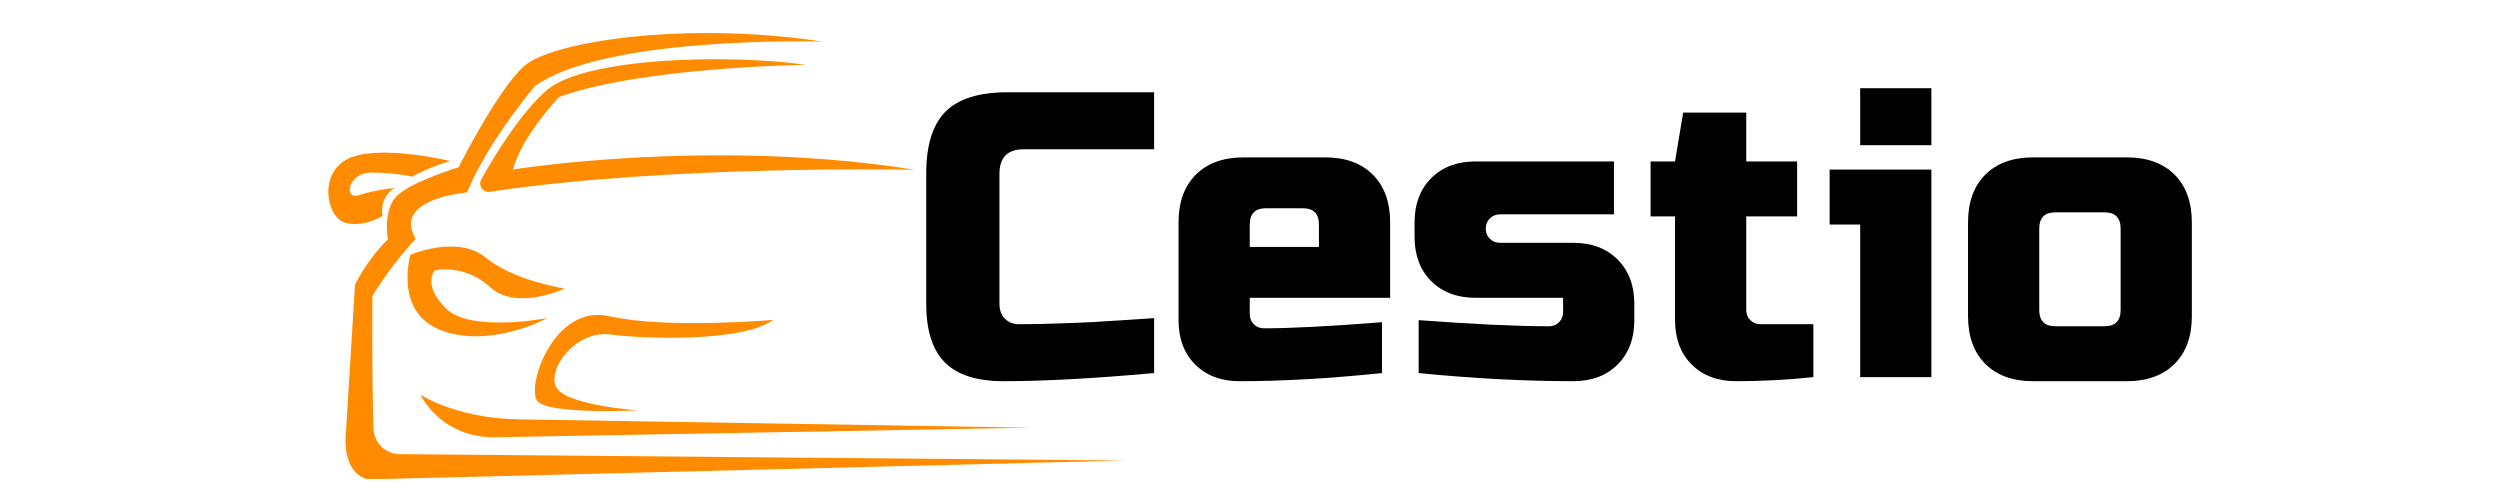
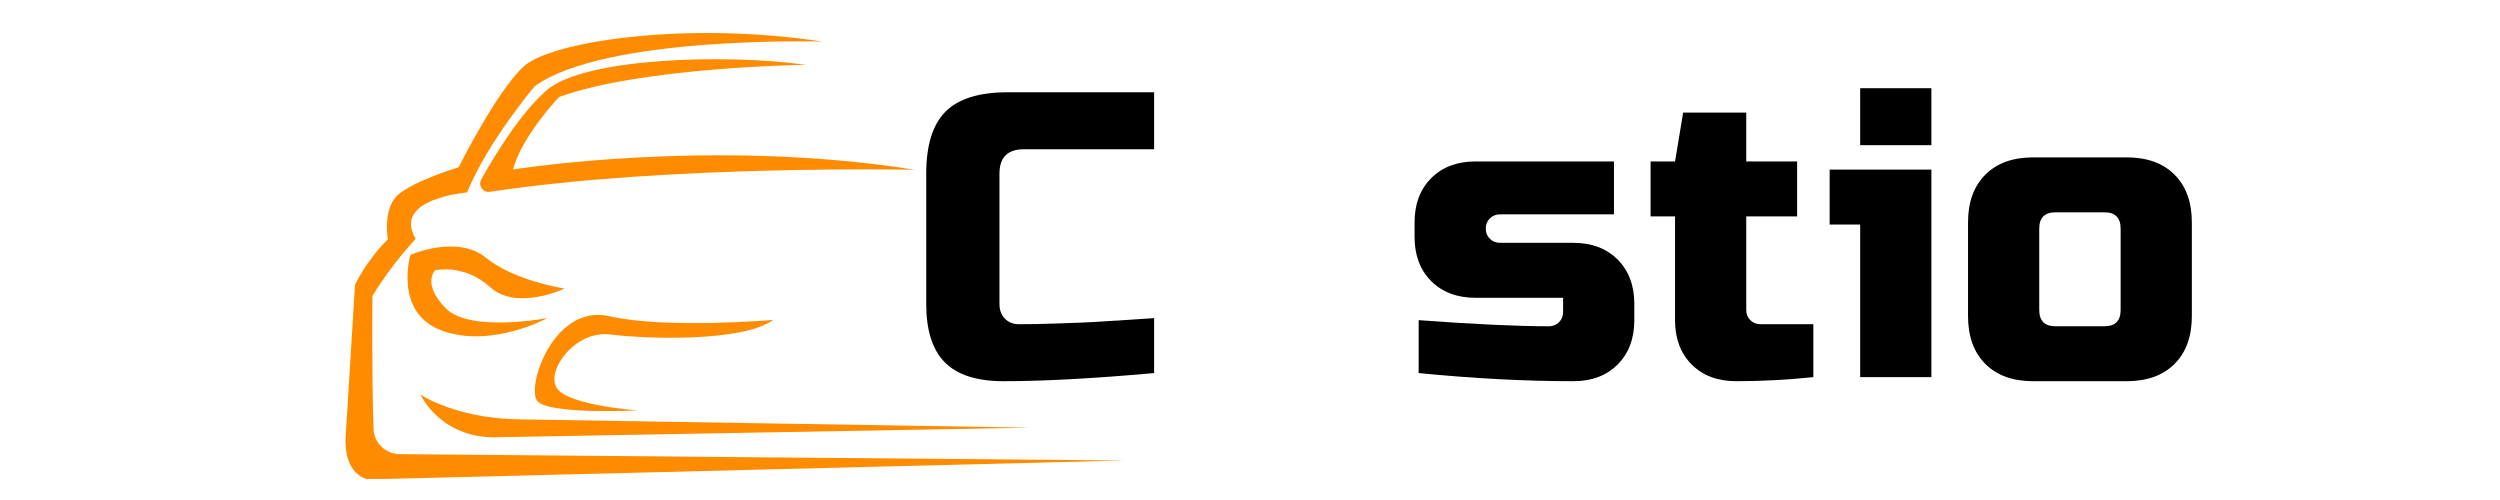
<svg xmlns="http://www.w3.org/2000/svg" width="1500" zoomAndPan="magnify" viewBox="0 0 1125 225" height="300" preserveAspectRatio="xMidYMid meet" version="1.0">
  <defs>
    <g />
    <clipPath id="4ab7e29555">
      <path d="M 155 14 L 505.914 14 L 505.914 215.531 L 155 215.531 Z M 155 14 " clip-rule="nonzero" />
    </clipPath>
  </defs>
  <path fill="#ff8c00" d="M 197.109 187.613 C 204.078 193.809 213.266 196.91 222.59 196.77 L 463.797 192.449 L 233.527 188.707 C 222.664 188.559 211.844 186.879 201.59 183.301 C 197.32 181.812 193.023 179.957 189.305 177.672 C 189.305 177.672 191.441 182.574 197.109 187.613 " fill-opacity="1" fill-rule="nonzero" />
  <path fill="#ff8c00" d="M 230.867 76.262 C 234.746 61.297 251.555 43.656 251.555 43.656 C 288.961 30.082 362.758 29.16 362.758 29.16 C 326.738 24.172 262.914 25.926 246.016 40.609 C 233.953 51.09 222.266 70.508 216.562 80.77 C 215.039 83.512 217.316 86.789 220.414 86.316 C 301.465 74.027 411.711 76.41 411.711 76.41 C 320.277 61.816 230.867 76.262 230.867 76.262 " fill-opacity="1" fill-rule="nonzero" />
  <path fill="#ff8c00" d="M 274.648 150.52 C 290.531 152.551 334.125 154.027 347.98 143.961 C 347.98 143.961 299.492 148.117 274.273 142.301 C 249.062 136.48 236.594 174.441 241.859 180.535 C 247.121 186.633 287.023 184.691 287.023 184.691 C 287.023 184.691 255.805 182.477 250.629 174.715 C 245.457 166.957 258.758 148.484 274.648 150.52 " fill-opacity="1" fill-rule="nonzero" />
  <path fill="#ff8c00" d="M 184.688 114.684 C 184.688 114.684 176.93 140.914 199.094 148.859 C 221.262 156.801 246.383 143.129 246.383 143.129 C 246.383 143.129 211.656 149.781 200.711 138.836 C 189.766 127.891 195.723 121.656 195.723 121.656 C 195.723 121.656 208.746 118.469 220.66 129.273 C 232.574 140.082 254.051 129.828 254.051 129.828 C 254.051 129.828 231.605 126.504 218.676 115.977 C 205.742 105.449 184.688 114.684 184.688 114.684 " fill-opacity="1" fill-rule="nonzero" />
  <g clip-path="url(#4ab7e29555)">
    <path fill="#ff8c00" d="M 179.824 204.359 C 173.484 204.309 168.301 199.281 168.086 192.941 C 167.262 168.441 167.602 133.156 167.602 133.156 C 176.672 118.258 187.09 107.477 187.09 107.477 C 176.191 89.375 210.176 86.605 210.176 86.605 C 219.598 63.516 240.668 38.766 240.668 38.766 C 272.453 15.859 370.145 18.723 370.145 18.723 C 308.355 9.301 247.953 18.723 235.762 29.805 C 223.57 40.887 206.391 75.246 206.391 75.246 C 206.391 75.246 186.441 81.34 179.238 87.531 C 172.035 93.719 174.527 107.664 174.527 107.664 C 164.555 117.637 159.75 128.168 159.75 128.168 L 155.684 194.297 C 153.84 214.246 165.66 215.723 165.66 215.723 L 505.914 207.227 L 179.824 204.359 " fill-opacity="1" fill-rule="nonzero" />
  </g>
-   <path fill="#ff8c00" d="M 172.125 97.137 C 172.125 97.137 170.371 88.797 177.574 84.605 C 177.574 84.605 168.707 85.406 161.598 87.805 C 154.484 90.207 156.422 77.555 167.324 77.648 C 178.223 77.738 185.426 79.496 185.426 79.496 C 185.426 79.496 194.211 74.695 202.695 72.473 C 202.695 72.473 171.02 64.809 156.977 71.273 C 142.941 77.738 146.98 98.059 155.492 100.273 C 164 102.492 172.125 97.137 172.125 97.137 " fill-opacity="1" fill-rule="nonzero" />
  <g fill="#000000" fill-opacity="1">
    <g transform="translate(409.476, 169.711)">
      <g>
        <path d="M 109.875 -1.828 C 82.645 0.609 60.062 1.828 42.125 1.828 C 30.156 1.828 21.363 -0.977 15.75 -6.594 C 10.133 -12.207 7.328 -21 7.328 -32.969 L 7.328 -91.562 C 7.328 -104.383 10.223 -113.691 16.016 -119.484 C 21.816 -125.285 31.129 -128.188 43.953 -128.188 L 109.875 -128.188 L 109.875 -102.547 L 51.281 -102.547 C 43.945 -102.547 40.281 -98.883 40.281 -91.562 L 40.281 -32.969 C 40.281 -30.156 41.102 -27.926 42.75 -26.281 C 44.406 -24.633 46.516 -23.812 49.078 -23.812 C 51.641 -23.812 54.445 -23.836 57.5 -23.891 C 60.551 -23.953 63.723 -24.047 67.016 -24.172 C 70.316 -24.297 73.645 -24.414 77 -24.531 C 80.363 -24.656 84.695 -24.898 90 -25.266 C 95.312 -25.641 101.938 -26.066 109.875 -26.547 Z M 109.875 -1.828 " />
      </g>
    </g>
  </g>
  <g fill="#000000" fill-opacity="1">
    <g transform="translate(523.016, 169.711)">
      <g>
-         <path d="M 46.703 -76 C 41.816 -76 39.375 -73.555 39.375 -68.672 L 39.375 -58.594 L 70.5 -58.594 L 70.5 -68.672 C 70.5 -73.555 68.055 -76 63.172 -76 Z M 98.891 -1.828 C 75.328 0.609 53.961 1.828 34.797 1.828 C 26.492 1.828 19.836 -0.672 14.828 -5.672 C 9.828 -10.68 7.328 -17.336 7.328 -25.641 L 7.328 -69.594 C 7.328 -78.75 9.922 -85.922 15.109 -91.109 C 20.297 -96.297 27.469 -98.891 36.625 -98.891 L 73.25 -98.891 C 82.406 -98.891 89.578 -96.297 94.766 -91.109 C 99.953 -85.922 102.547 -78.75 102.547 -69.594 L 102.547 -35.703 L 39.375 -35.703 L 39.375 -28.391 C 39.375 -26.555 39.984 -25.023 41.203 -23.797 C 42.422 -22.578 43.945 -21.969 45.781 -21.969 C 57.863 -21.969 75.566 -22.883 98.891 -24.719 Z M 98.891 -1.828 " />
-       </g>
+         </g>
    </g>
  </g>
  <g fill="#000000" fill-opacity="1">
    <g transform="translate(632.893, 169.711)">
      <g>
        <path d="M 5.5 -25.641 C 30.281 -23.805 49.812 -22.891 64.094 -22.891 C 65.926 -22.891 67.453 -23.5 68.672 -24.719 C 69.891 -25.938 70.5 -27.461 70.5 -29.297 L 70.5 -35.703 L 31.125 -35.703 C 22.82 -35.703 16.164 -38.203 11.156 -43.203 C 6.156 -48.211 3.656 -54.867 3.656 -63.172 L 3.656 -69.594 C 3.656 -77.895 6.156 -84.547 11.156 -89.547 C 16.164 -94.555 22.82 -97.062 31.125 -97.062 L 93.391 -97.062 L 93.391 -73.25 L 42.125 -73.25 C 40.289 -73.25 38.758 -72.641 37.531 -71.422 C 36.312 -70.203 35.703 -68.676 35.703 -66.844 C 35.703 -65.008 36.312 -63.484 37.531 -62.266 C 38.758 -61.047 40.289 -60.438 42.125 -60.438 L 75.078 -60.438 C 83.379 -60.438 90.031 -57.93 95.031 -52.922 C 100.039 -47.922 102.547 -41.27 102.547 -32.969 L 102.547 -25.641 C 102.547 -17.336 100.039 -10.68 95.031 -5.672 C 90.031 -0.672 83.379 1.828 75.078 1.828 C 53.473 1.828 30.281 0.609 5.5 -1.828 Z M 5.5 -25.641 " />
      </g>
    </g>
  </g>
  <g fill="#000000" fill-opacity="1">
    <g transform="translate(739.108, 169.711)">
      <g>
        <path d="M 76.906 0 C 65.07 1.219 53.477 1.828 42.125 1.828 C 33.82 1.828 27.164 -0.672 22.156 -5.672 C 17.156 -10.68 14.656 -17.336 14.656 -25.641 L 14.656 -72.328 L 3.656 -72.328 L 3.656 -97.062 L 14.656 -97.062 L 18.312 -119.031 L 46.703 -119.031 L 46.703 -97.062 L 69.594 -97.062 L 69.594 -72.328 L 46.703 -72.328 L 46.703 -30.219 C 46.703 -28.383 47.312 -26.859 48.531 -25.641 C 49.75 -24.422 51.273 -23.812 53.109 -23.812 L 76.906 -23.812 Z M 76.906 0 " />
      </g>
    </g>
  </g>
  <g fill="#000000" fill-opacity="1">
    <g transform="translate(819.684, 169.711)">
      <g>
        <path d="M 49.438 -93.391 L 49.438 0 L 17.391 0 L 17.391 -68.672 L 3.656 -68.672 L 3.656 -93.391 Z M 17.391 -130.016 L 49.438 -130.016 L 49.438 -104.375 L 17.391 -104.375 Z M 17.391 -130.016 " />
      </g>
    </g>
  </g>
  <g fill="#000000" fill-opacity="1">
    <g transform="translate(878.285, 169.711)">
      <g>
        <path d="M 108.047 -27.469 C 108.047 -18.312 105.453 -11.141 100.266 -5.953 C 95.078 -0.766 87.906 1.828 78.75 1.828 L 36.625 1.828 C 27.469 1.828 20.297 -0.766 15.109 -5.953 C 9.922 -11.141 7.328 -18.312 7.328 -27.469 L 7.328 -69.594 C 7.328 -78.75 9.922 -85.922 15.109 -91.109 C 20.297 -96.297 27.469 -98.891 36.625 -98.891 L 78.75 -98.891 C 87.906 -98.891 95.078 -96.297 100.266 -91.109 C 105.453 -85.922 108.047 -78.75 108.047 -69.594 Z M 76 -66.844 C 76 -71.727 73.555 -74.172 68.672 -74.172 L 46.703 -74.172 C 41.816 -74.172 39.375 -71.727 39.375 -66.844 L 39.375 -30.219 C 39.375 -25.332 41.816 -22.891 46.703 -22.891 L 68.672 -22.891 C 73.555 -22.891 76 -25.332 76 -30.219 Z M 76 -66.844 " />
      </g>
    </g>
  </g>
</svg>